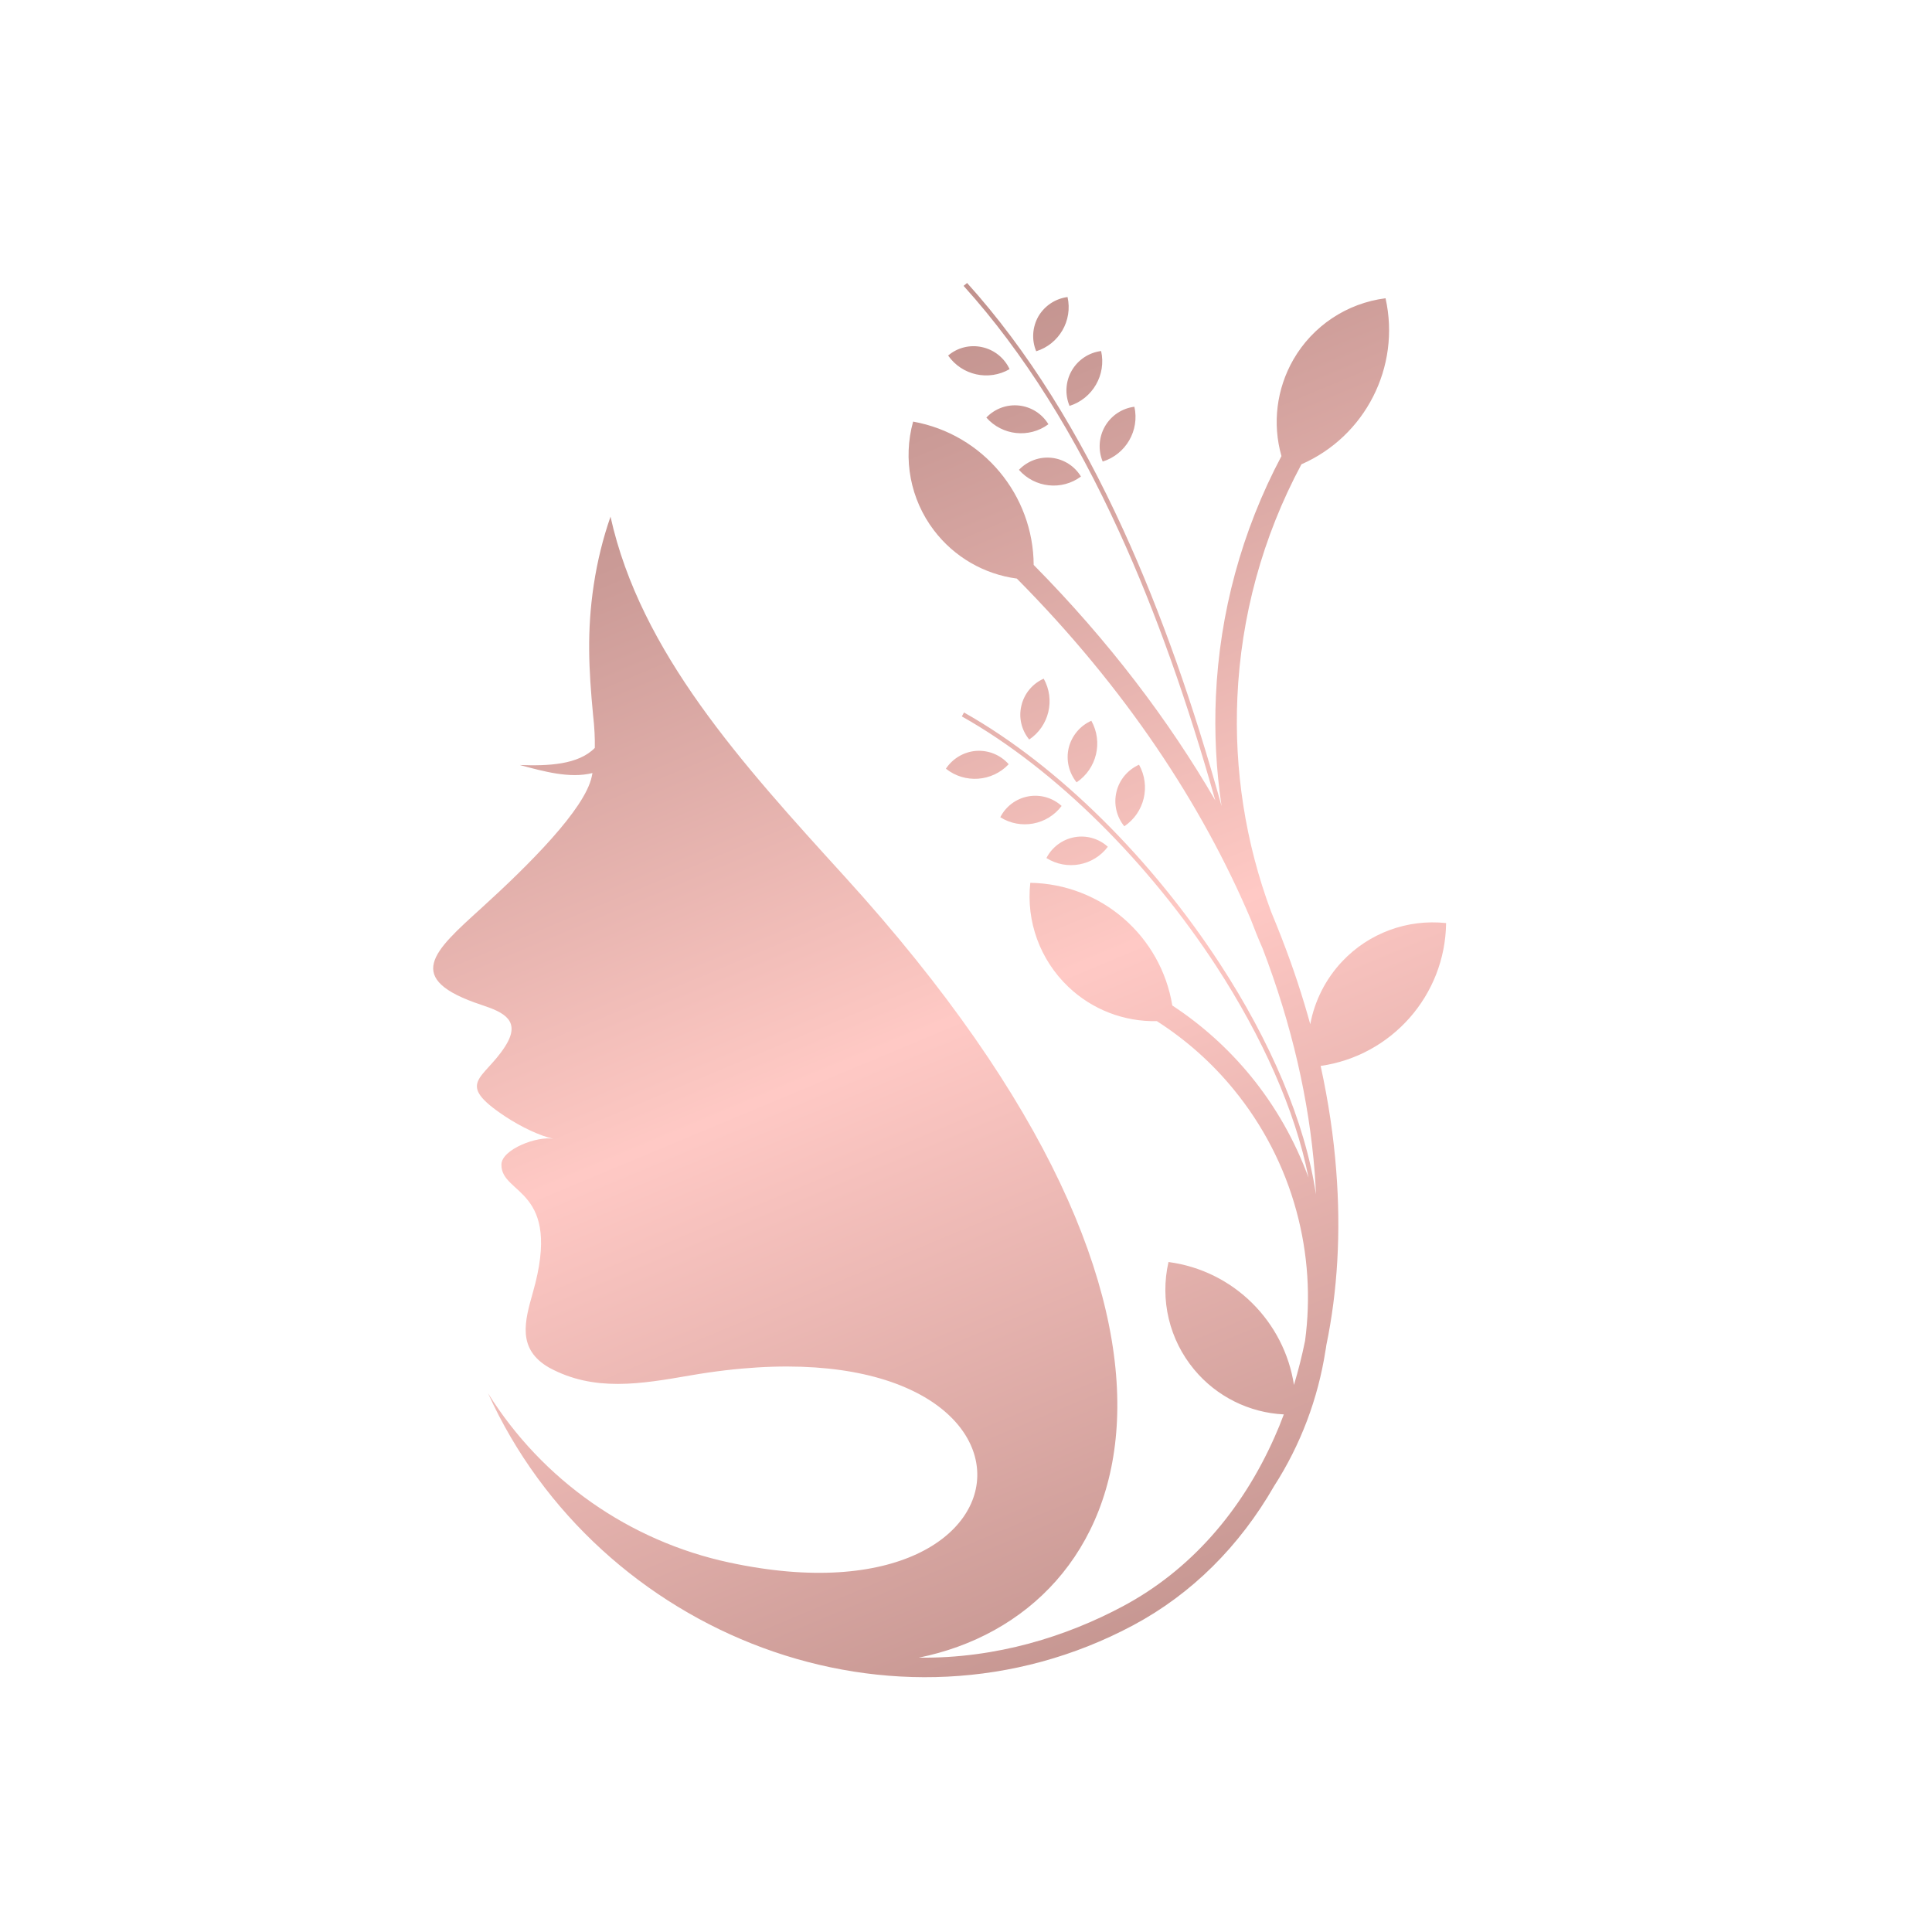
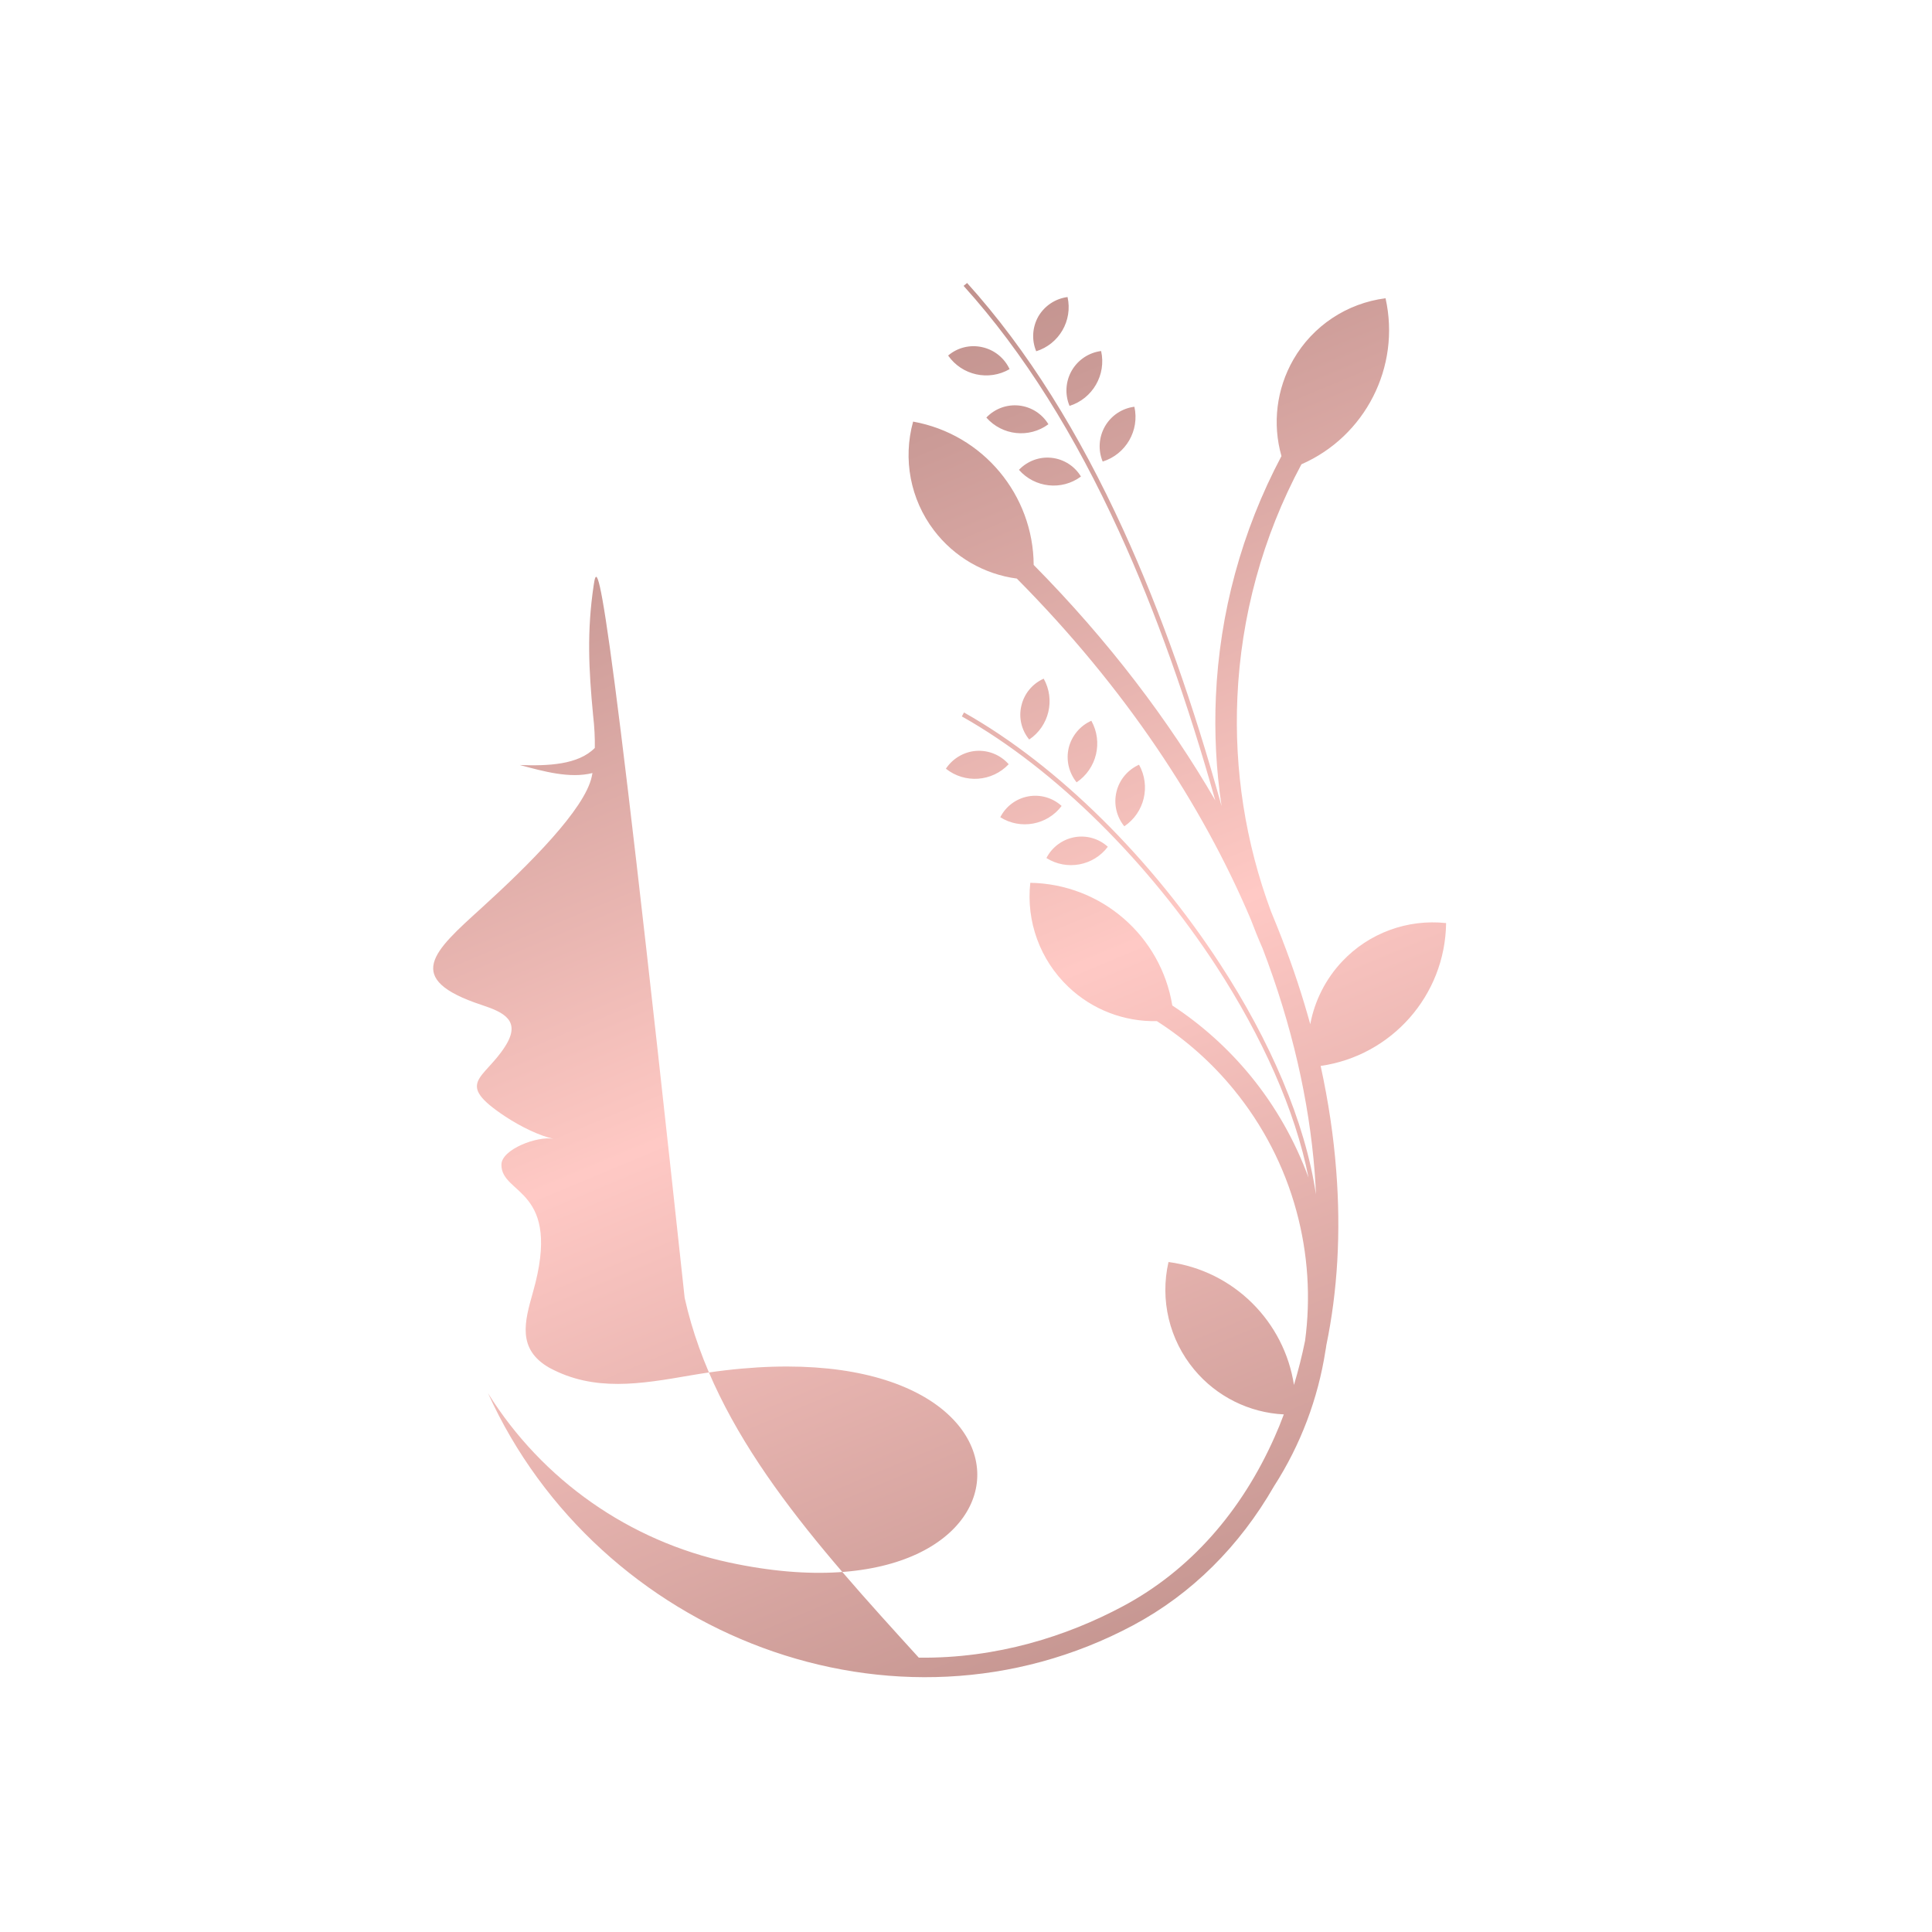
<svg xmlns="http://www.w3.org/2000/svg" version="1.1" id="Calque_1" x="0px" y="0px" width="32px" height="32px" viewBox="0 0 32 32" enable-background="new 0 0 32 32" xml:space="preserve">
  <linearGradient id="SVGID_1_" gradientUnits="userSpaceOnUse" x1="21.618" y1="28.615" x2="11.546" y2="4.506">
    <stop offset="0" style="stop-color:#B98B86" />
    <stop offset="0.5" style="stop-color:#FFC9C5" />
    <stop offset="0.524" style="stop-color:#FBC6C1" />
    <stop offset="0.842" style="stop-color:#CB9B97" />
    <stop offset="1" style="stop-color:#B98B86" />
  </linearGradient>
-   <path fill-rule="evenodd" clip-rule="evenodd" fill="url(#SVGID_1_)" d="M17.682,4.92c0.087,0.389-0.139,0.779-0.519,0.898  c-0.079-0.188-0.064-0.401,0.036-0.578C17.302,5.065,17.48,4.946,17.682,4.92 M15.704,5.889c0.229,0.328,0.671,0.426,1.018,0.225  c-0.087-0.186-0.254-0.32-0.454-0.364C16.068,5.705,15.86,5.756,15.704,5.889z M16.337,6.916c0.262,0.298,0.708,0.347,1.028,0.111  c-0.105-0.174-0.285-0.288-0.486-0.31C16.677,6.695,16.477,6.769,16.337,6.916z M18.238,5.814c0.088,0.393-0.14,0.788-0.523,0.909  c-0.08-0.19-0.066-0.406,0.036-0.584C17.854,5.96,18.035,5.84,18.238,5.814z M16.877,7.782c0.262,0.299,0.709,0.347,1.027,0.111  c-0.104-0.173-0.284-0.288-0.486-0.31C17.217,7.561,17.018,7.635,16.877,7.782z M18.789,6.737c0.088,0.393-0.141,0.788-0.525,0.908  c-0.079-0.19-0.064-0.406,0.038-0.584C18.405,6.883,18.584,6.763,18.789,6.737z M17.287,11.241c0.194,0.347,0.09,0.786-0.24,1.008  c-0.129-0.157-0.178-0.366-0.129-0.563C16.965,11.487,17.102,11.323,17.287,11.241z M15.667,12.732  c0.313,0.25,0.765,0.217,1.04-0.074c-0.135-0.154-0.334-0.235-0.539-0.221C15.966,12.452,15.78,12.562,15.667,12.732z   M16.568,13.536c0.335,0.211,0.777,0.13,1.016-0.187c-0.15-0.136-0.354-0.195-0.555-0.158C16.83,13.228,16.66,13.355,16.568,13.536z   M18.076,11.938c0.196,0.352,0.09,0.795-0.244,1.02c-0.129-0.159-0.178-0.37-0.131-0.57C17.75,12.188,17.889,12.021,18.076,11.938z   M17.332,14.212c0.336,0.211,0.778,0.131,1.017-0.187c-0.149-0.136-0.355-0.195-0.554-0.158  C17.596,13.904,17.424,14.032,17.332,14.212z M18.866,12.666c0.196,0.352,0.091,0.795-0.244,1.02c-0.13-0.159-0.178-0.37-0.13-0.57  C18.539,12.916,18.679,12.75,18.866,12.666z M11.436,22.781c6.316-1.091,6.135,4.281,0.642,3.099  c-1.655-0.355-3.095-1.365-3.994-2.802c1.821,4.016,6.748,5.942,10.684,3.842c0.975-0.521,1.764-1.313,2.334-2.304  c0.443-0.688,0.729-1.454,0.852-2.245c0.006-0.029,0.01-0.059,0.014-0.089c0.186-0.896,0.244-1.871,0.164-2.894  c-0.043-0.564-0.129-1.143-0.258-1.733c1.172-0.167,2.063-1.165,2.078-2.366c-0.641-0.069-1.277,0.165-1.719,0.633  c-0.277,0.293-0.459,0.656-0.531,1.042c-0.127-0.46-0.279-0.926-0.461-1.394h0.002l-0.002-0.002  c-0.061-0.156-0.123-0.313-0.189-0.471c-0.426-1.145-0.611-2.352-0.557-3.548c0.059-1.333,0.414-2.653,1.061-3.859  c1.051-0.459,1.648-1.608,1.393-2.75c-0.641,0.082-1.205,0.457-1.527,1.016c-0.279,0.486-0.35,1.063-0.197,1.598  c-0.66,1.245-1.025,2.605-1.086,3.981c-0.027,0.605,0.004,1.213,0.094,1.816c-0.461-1.661-0.998-3.199-1.629-4.578  c-0.728-1.592-1.58-2.972-2.586-4.086L15.96,4.735c1.001,1.108,1.851,2.483,2.575,4.068c0.615,1.343,1.139,2.839,1.594,4.454  c-0.768-1.323-1.764-2.64-3.008-3.9c-0.006-1.156-0.835-2.165-1.997-2.374c-0.172,0.621-0.046,1.287,0.345,1.801  c0.335,0.441,0.83,0.727,1.373,0.799c1.799,1.815,3.07,3.747,3.875,5.645c0.061,0.161,0.125,0.321,0.195,0.479  c0.488,1.273,0.771,2.525,0.863,3.709c0.01,0.123,0.016,0.244,0.021,0.367c-0.178-1.204-0.762-2.551-1.59-3.819  c-1.111-1.706-2.66-3.274-4.239-4.163l-0.036,0.065c1.568,0.883,3.108,2.441,4.215,4.138c0.754,1.16,1.309,2.385,1.527,3.501  c-0.225-0.614-0.549-1.183-0.957-1.682c-0.369-0.45-0.805-0.845-1.299-1.169c-0.187-1.146-1.169-2.012-2.352-2.032  c-0.071,0.641,0.162,1.277,0.629,1.722c0.396,0.379,0.926,0.581,1.467,0.569c0.486,0.311,0.916,0.694,1.277,1.137  c0.477,0.583,0.834,1.267,1.035,2.009c0.193,0.709,0.238,1.439,0.143,2.149c-0.051,0.25-0.113,0.495-0.184,0.731  c-0.16-1.044-0.992-1.892-2.078-2.036c-0.144,0.628,0.014,1.288,0.426,1.782c0.371,0.447,0.912,0.714,1.484,0.742  c-0.047,0.128-0.098,0.252-0.152,0.373c-0.547,1.234-1.4,2.211-2.514,2.805c-0.926,0.495-2.088,0.867-3.38,0.851  c3.575-0.723,5.589-5.448-1.228-12.938c-1.708-1.877-3.38-3.715-3.878-5.96C9.986,8.919,9.893,9.298,9.834,9.689  c-0.115,0.766-0.083,1.398-0.01,2.162c0.022,0.192,0.031,0.371,0.028,0.537c-0.275,0.28-0.775,0.3-1.242,0.283  C9,12.776,9.44,12.899,9.813,12.804l-0.012,0.06c-0.115,0.538-1.036,1.458-1.829,2.178c-0.788,0.716-1.31,1.169,0.008,1.604  c0.363,0.12,0.661,0.259,0.385,0.688c-0.352,0.55-0.845,0.596,0.003,1.158c0.263,0.174,0.576,0.322,0.796,0.37  c-0.26-0.05-0.857,0.173-0.859,0.428c-0.005,0.511,1.017,0.379,0.521,2.118c-0.134,0.474-0.268,0.939,0.274,1.247  C9.842,23.056,10.608,22.924,11.436,22.781z" />
+   <path fill-rule="evenodd" clip-rule="evenodd" fill="url(#SVGID_1_)" d="M17.682,4.92c0.087,0.389-0.139,0.779-0.519,0.898  c-0.079-0.188-0.064-0.401,0.036-0.578C17.302,5.065,17.48,4.946,17.682,4.92 M15.704,5.889c0.229,0.328,0.671,0.426,1.018,0.225  c-0.087-0.186-0.254-0.32-0.454-0.364C16.068,5.705,15.86,5.756,15.704,5.889z M16.337,6.916c0.262,0.298,0.708,0.347,1.028,0.111  c-0.105-0.174-0.285-0.288-0.486-0.31C16.677,6.695,16.477,6.769,16.337,6.916z M18.238,5.814c0.088,0.393-0.14,0.788-0.523,0.909  c-0.08-0.19-0.066-0.406,0.036-0.584C17.854,5.96,18.035,5.84,18.238,5.814z M16.877,7.782c0.262,0.299,0.709,0.347,1.027,0.111  c-0.104-0.173-0.284-0.288-0.486-0.31C17.217,7.561,17.018,7.635,16.877,7.782z M18.789,6.737c0.088,0.393-0.141,0.788-0.525,0.908  c-0.079-0.19-0.064-0.406,0.038-0.584C18.405,6.883,18.584,6.763,18.789,6.737z M17.287,11.241c0.194,0.347,0.09,0.786-0.24,1.008  c-0.129-0.157-0.178-0.366-0.129-0.563C16.965,11.487,17.102,11.323,17.287,11.241z M15.667,12.732  c0.313,0.25,0.765,0.217,1.04-0.074c-0.135-0.154-0.334-0.235-0.539-0.221C15.966,12.452,15.78,12.562,15.667,12.732z   M16.568,13.536c0.335,0.211,0.777,0.13,1.016-0.187c-0.15-0.136-0.354-0.195-0.555-0.158C16.83,13.228,16.66,13.355,16.568,13.536z   M18.076,11.938c0.196,0.352,0.09,0.795-0.244,1.02c-0.129-0.159-0.178-0.37-0.131-0.57C17.75,12.188,17.889,12.021,18.076,11.938z   M17.332,14.212c0.336,0.211,0.778,0.131,1.017-0.187c-0.149-0.136-0.355-0.195-0.554-0.158  C17.596,13.904,17.424,14.032,17.332,14.212z M18.866,12.666c0.196,0.352,0.091,0.795-0.244,1.02c-0.13-0.159-0.178-0.37-0.13-0.57  C18.539,12.916,18.679,12.75,18.866,12.666z M11.436,22.781c6.316-1.091,6.135,4.281,0.642,3.099  c-1.655-0.355-3.095-1.365-3.994-2.802c1.821,4.016,6.748,5.942,10.684,3.842c0.975-0.521,1.764-1.313,2.334-2.304  c0.443-0.688,0.729-1.454,0.852-2.245c0.006-0.029,0.01-0.059,0.014-0.089c0.186-0.896,0.244-1.871,0.164-2.894  c-0.043-0.564-0.129-1.143-0.258-1.733c1.172-0.167,2.063-1.165,2.078-2.366c-0.641-0.069-1.277,0.165-1.719,0.633  c-0.277,0.293-0.459,0.656-0.531,1.042c-0.127-0.46-0.279-0.926-0.461-1.394h0.002l-0.002-0.002  c-0.061-0.156-0.123-0.313-0.189-0.471c-0.426-1.145-0.611-2.352-0.557-3.548c0.059-1.333,0.414-2.653,1.061-3.859  c1.051-0.459,1.648-1.608,1.393-2.75c-0.641,0.082-1.205,0.457-1.527,1.016c-0.279,0.486-0.35,1.063-0.197,1.598  c-0.66,1.245-1.025,2.605-1.086,3.981c-0.027,0.605,0.004,1.213,0.094,1.816c-0.461-1.661-0.998-3.199-1.629-4.578  c-0.728-1.592-1.58-2.972-2.586-4.086L15.96,4.735c1.001,1.108,1.851,2.483,2.575,4.068c0.615,1.343,1.139,2.839,1.594,4.454  c-0.768-1.323-1.764-2.64-3.008-3.9c-0.006-1.156-0.835-2.165-1.997-2.374c-0.172,0.621-0.046,1.287,0.345,1.801  c0.335,0.441,0.83,0.727,1.373,0.799c1.799,1.815,3.07,3.747,3.875,5.645c0.061,0.161,0.125,0.321,0.195,0.479  c0.488,1.273,0.771,2.525,0.863,3.709c0.01,0.123,0.016,0.244,0.021,0.367c-0.178-1.204-0.762-2.551-1.59-3.819  c-1.111-1.706-2.66-3.274-4.239-4.163l-0.036,0.065c1.568,0.883,3.108,2.441,4.215,4.138c0.754,1.16,1.309,2.385,1.527,3.501  c-0.225-0.614-0.549-1.183-0.957-1.682c-0.369-0.45-0.805-0.845-1.299-1.169c-0.187-1.146-1.169-2.012-2.352-2.032  c-0.071,0.641,0.162,1.277,0.629,1.722c0.396,0.379,0.926,0.581,1.467,0.569c0.486,0.311,0.916,0.694,1.277,1.137  c0.477,0.583,0.834,1.267,1.035,2.009c0.193,0.709,0.238,1.439,0.143,2.149c-0.051,0.25-0.113,0.495-0.184,0.731  c-0.16-1.044-0.992-1.892-2.078-2.036c-0.144,0.628,0.014,1.288,0.426,1.782c0.371,0.447,0.912,0.714,1.484,0.742  c-0.047,0.128-0.098,0.252-0.152,0.373c-0.547,1.234-1.4,2.211-2.514,2.805c-0.926,0.495-2.088,0.867-3.38,0.851  c-1.708-1.877-3.38-3.715-3.878-5.96C9.986,8.919,9.893,9.298,9.834,9.689  c-0.115,0.766-0.083,1.398-0.01,2.162c0.022,0.192,0.031,0.371,0.028,0.537c-0.275,0.28-0.775,0.3-1.242,0.283  C9,12.776,9.44,12.899,9.813,12.804l-0.012,0.06c-0.115,0.538-1.036,1.458-1.829,2.178c-0.788,0.716-1.31,1.169,0.008,1.604  c0.363,0.12,0.661,0.259,0.385,0.688c-0.352,0.55-0.845,0.596,0.003,1.158c0.263,0.174,0.576,0.322,0.796,0.37  c-0.26-0.05-0.857,0.173-0.859,0.428c-0.005,0.511,1.017,0.379,0.521,2.118c-0.134,0.474-0.268,0.939,0.274,1.247  C9.842,23.056,10.608,22.924,11.436,22.781z" />
  <g>
</g>
  <g>
</g>
  <g>
</g>
  <g>
</g>
  <g>
</g>
  <g>
</g>
</svg>